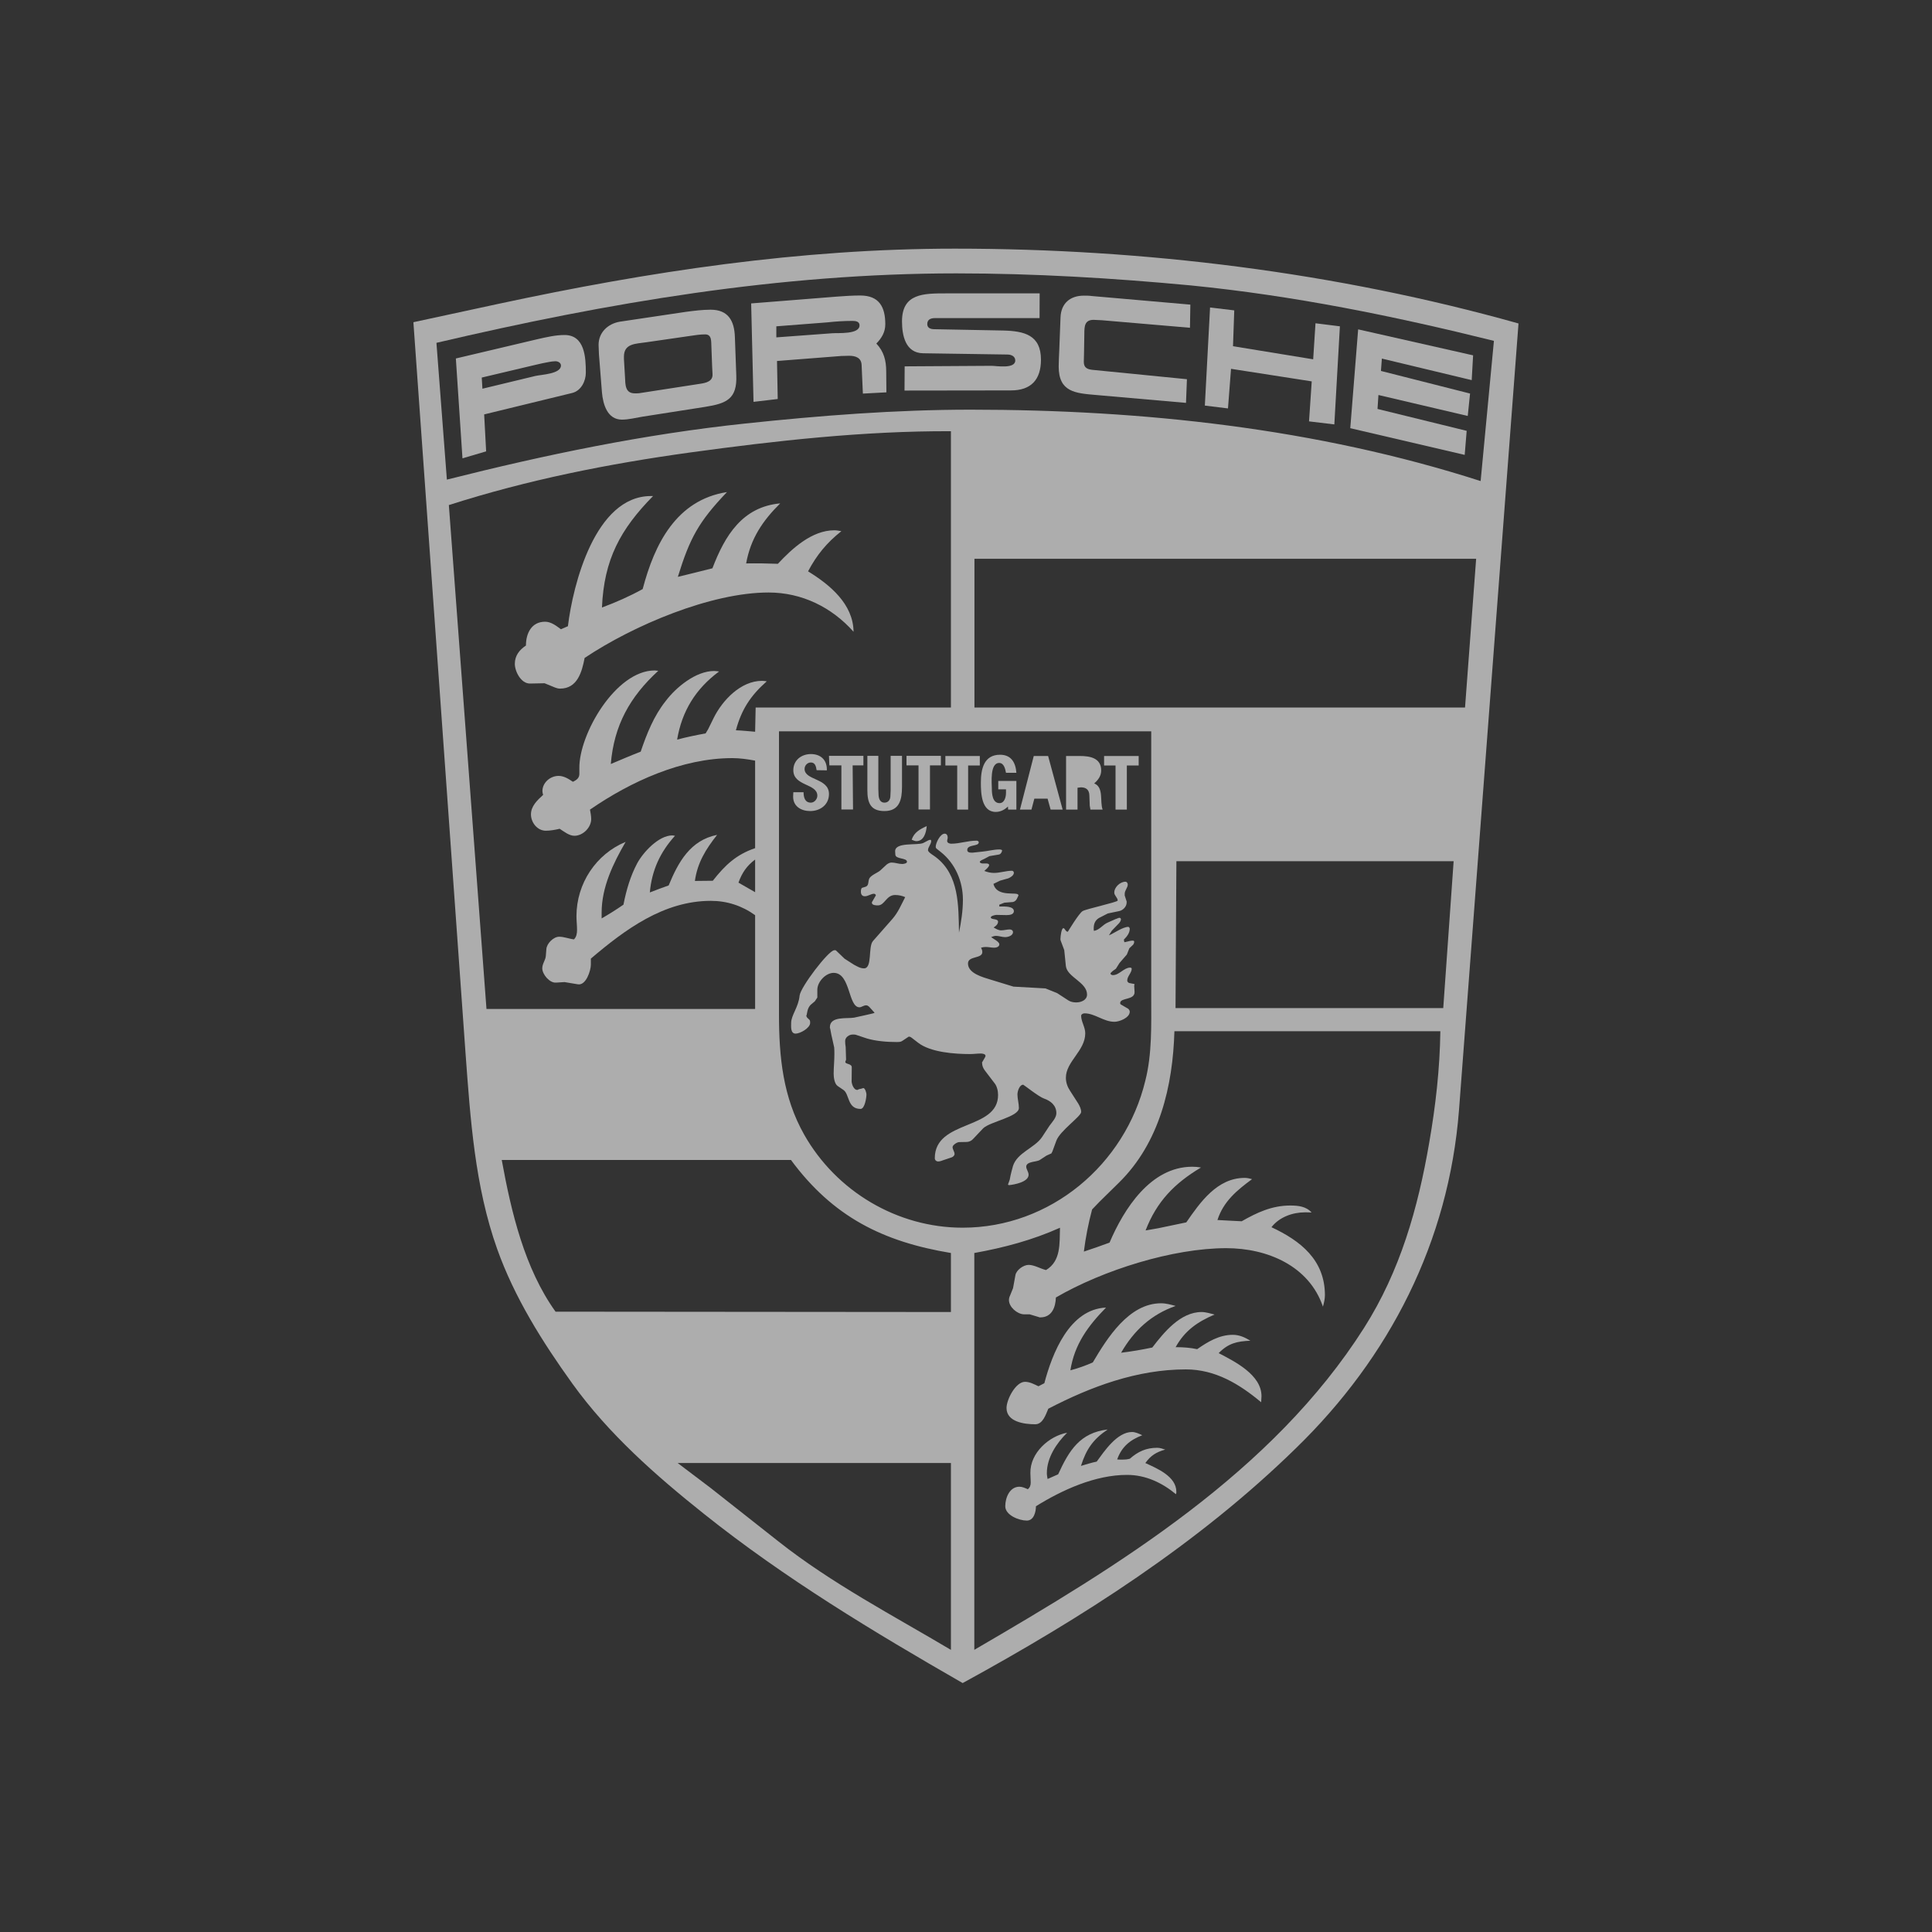
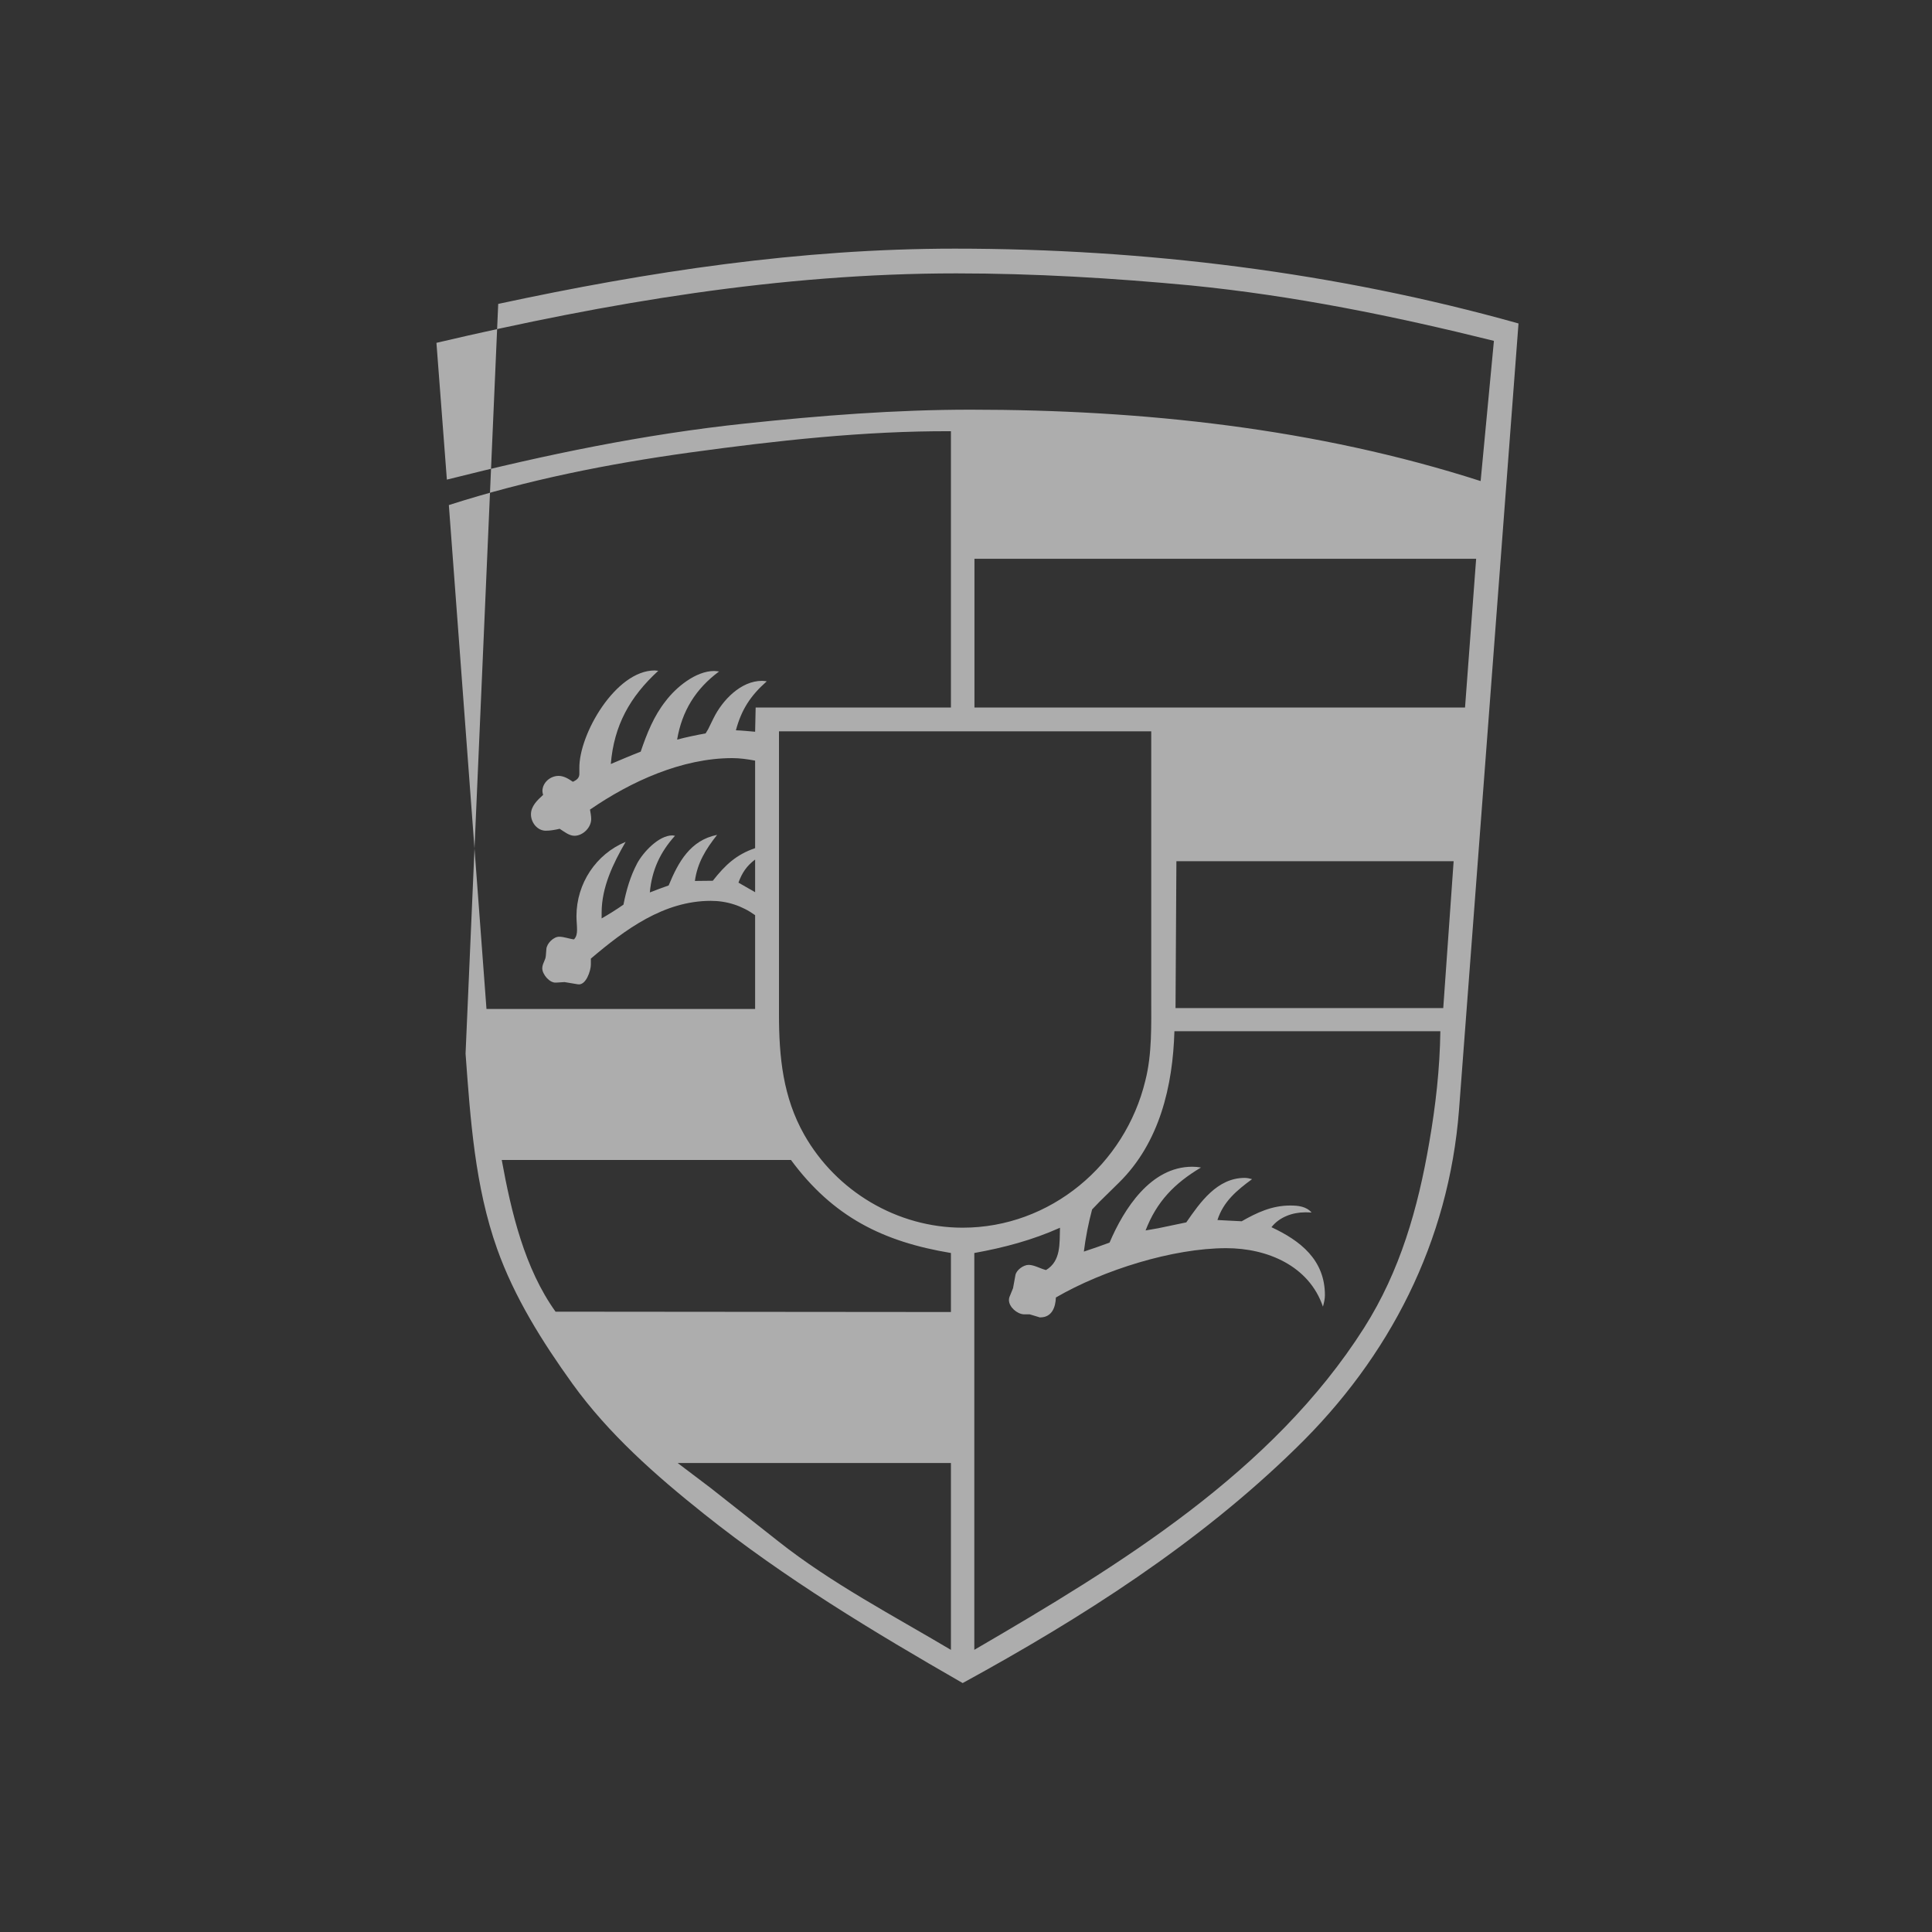
<svg xmlns="http://www.w3.org/2000/svg" width="40" height="40" viewBox="0 0 40 40" fill="none">
  <rect x="0" y="0" width="40" height="40" fill="#333333" stroke="none" />
-   <path d="M19.768 5.148C23.688 5.148 27.664 5.636 31.439 6.697L30.207 22.984C29.995 25.706 28.774 28.097 26.828 29.986C24.809 31.961 22.396 33.498 19.931 34.846C18.082 33.784 16.248 32.678 14.577 31.345C13.575 30.547 12.598 29.686 11.848 28.643C11.228 27.781 10.648 26.857 10.292 25.855C9.832 24.562 9.739 23.173 9.639 21.814L8.559 6.671L10.315 6.292C13.441 5.62 16.567 5.148 19.768 5.148ZM14.713 30.807L16.116 31.913C17.215 32.782 18.488 33.446 19.688 34.159V30.29H14.03L14.713 30.807ZM24.315 21.35C24.282 22.486 24.008 23.659 23.165 24.487L22.768 24.877L22.611 25.04C22.534 25.326 22.477 25.619 22.44 25.913C22.622 25.854 22.797 25.791 22.972 25.727C23.269 25.03 23.822 24.157 24.683 24.156C24.742 24.156 24.806 24.161 24.865 24.172C24.316 24.499 23.948 24.877 23.718 25.475L23.977 25.43L24.561 25.308C24.846 24.896 25.199 24.387 25.77 24.387C25.819 24.387 25.871 24.398 25.923 24.413C25.608 24.643 25.328 24.877 25.206 25.259L25.485 25.274L25.708 25.285C26.027 25.103 26.335 24.959 26.714 24.959C26.877 24.959 27.044 24.977 27.155 25.104C27.114 25.1 27.07 25.1 27.021 25.1C26.762 25.1 26.488 25.197 26.324 25.408C26.929 25.69 27.43 26.087 27.431 26.814C27.431 26.896 27.412 26.971 27.39 27.053C27.104 26.21 26.242 25.842 25.389 25.842C24.282 25.842 22.838 26.295 21.861 26.863C21.854 27.064 21.779 27.275 21.538 27.275C21.527 27.275 21.516 27.275 21.505 27.268L21.319 27.212H21.197C21.056 27.204 20.889 27.06 20.889 26.915C20.889 26.896 20.892 26.874 20.899 26.855L20.974 26.67L21.023 26.402C21.041 26.295 21.189 26.188 21.297 26.188C21.412 26.188 21.546 26.269 21.657 26.295C21.969 26.106 21.935 25.749 21.946 25.419C21.375 25.675 20.788 25.831 20.172 25.942V34.158C23.168 32.413 26.342 30.483 28.243 27.49C28.989 26.313 29.357 25.018 29.591 23.655C29.724 22.89 29.81 22.129 29.821 21.35H24.315ZM10.388 24.016C10.584 25.092 10.86 26.262 11.502 27.157L19.688 27.164V25.942C18.284 25.709 17.248 25.196 16.376 24.016H10.388ZM16.128 21.003C16.128 21.883 16.21 22.715 16.651 23.494C17.316 24.667 18.578 25.418 19.93 25.418C21.745 25.418 23.293 24.114 23.713 22.373C23.854 21.82 23.835 21.219 23.835 20.654V15.141H16.128V21.003ZM19.688 8.928C17.891 8.92 16.064 9.124 14.282 9.369C12.593 9.603 10.923 9.934 9.293 10.457L10.072 20.89H15.634V18.948C15.363 18.752 15.051 18.651 14.717 18.651C13.741 18.651 12.942 19.245 12.233 19.847V19.973C12.233 20.091 12.133 20.415 11.958 20.378L11.688 20.333L11.513 20.344C11.379 20.355 11.227 20.173 11.227 20.047C11.227 19.951 11.297 19.876 11.301 19.787L11.312 19.65C11.32 19.532 11.461 19.394 11.576 19.394C11.68 19.394 11.784 19.438 11.884 19.449C11.936 19.394 11.947 19.327 11.947 19.253C11.947 19.16 11.935 19.06 11.935 18.967C11.936 18.287 12.344 17.682 12.953 17.43C12.693 17.879 12.456 18.369 12.456 18.896V19.015C12.611 18.926 12.762 18.831 12.908 18.73C12.968 18.425 13.05 18.142 13.194 17.871C13.317 17.645 13.636 17.296 13.922 17.296C13.937 17.296 13.956 17.304 13.975 17.304C13.666 17.645 13.495 18.02 13.454 18.477C13.584 18.425 13.71 18.38 13.844 18.332C14.044 17.846 14.293 17.396 14.847 17.285C14.613 17.582 14.439 17.861 14.387 18.239C14.509 18.239 14.632 18.235 14.758 18.235C15.014 17.909 15.244 17.693 15.634 17.56V15.748C15.474 15.718 15.318 15.696 15.162 15.696C14.119 15.696 13.061 16.179 12.215 16.762C12.226 16.825 12.24 16.895 12.24 16.958C12.24 17.132 12.07 17.304 11.892 17.304C11.784 17.304 11.676 17.215 11.587 17.159C11.494 17.181 11.394 17.199 11.301 17.199C11.123 17.199 10.993 17.028 10.993 16.861C10.993 16.691 11.123 16.568 11.245 16.457C11.238 16.435 11.23 16.405 11.23 16.379C11.231 16.201 11.394 16.064 11.565 16.064C11.676 16.064 11.772 16.126 11.861 16.186C11.943 16.148 11.999 16.104 11.995 16.012V15.907C11.984 15.206 12.745 13.881 13.555 13.881C13.577 13.881 13.599 13.888 13.629 13.888C13.042 14.426 12.712 15.017 12.646 15.818C12.849 15.733 13.053 15.644 13.265 15.562C13.391 15.191 13.536 14.824 13.781 14.516C13.996 14.23 14.405 13.892 14.787 13.892C14.817 13.892 14.854 13.899 14.888 13.902C14.405 14.259 14.119 14.72 14.019 15.313C14.212 15.261 14.409 15.221 14.609 15.184L14.661 15.098L14.776 14.864C14.958 14.497 15.337 14.096 15.778 14.096C15.812 14.096 15.849 14.103 15.875 14.106C15.541 14.4 15.351 14.69 15.236 15.12C15.363 15.124 15.5 15.139 15.634 15.15L15.645 14.648H19.688V8.928ZM24.338 20.871H29.881L30.096 17.83H24.356L24.338 20.871ZM15.634 17.796C15.46 17.926 15.363 18.07 15.289 18.274L15.634 18.472V17.796ZM20.175 14.648H30.332L30.562 11.569H20.175V14.648ZM19.8 5.66C16.15 5.66 12.582 6.266 9.036 7.098L9.252 9.93C11.298 9.414 13.332 8.99 15.434 8.768C16.982 8.604 18.537 8.482 20.093 8.482C23.66 8.482 27.258 8.868 30.655 9.96L30.93 7.057C28.851 6.541 26.787 6.121 24.652 5.909C23.037 5.757 21.415 5.66 19.8 5.66Z" fill="white" fill-opacity="0.6" />
-   <path d="M18.875 17.385C18.927 17.233 19.042 17.17 19.187 17.103C19.176 17.233 19.131 17.415 18.971 17.415C18.938 17.415 18.905 17.396 18.875 17.385ZM19.573 15.652H20.286V15.848H20.044V16.762H19.818V15.848H19.573V15.652ZM21.043 16H20.828C20.813 15.922 20.787 15.796 20.687 15.796C20.49 15.796 20.535 16.22 20.535 16.323C20.535 16.431 20.546 16.628 20.694 16.628C20.798 16.628 20.828 16.498 20.828 16.416V16.342H20.668V16.168H21.043V16.762H20.872L20.869 16.698C20.802 16.762 20.717 16.81 20.616 16.81C20.316 16.81 20.308 16.413 20.308 16.201C20.308 15.922 20.371 15.626 20.705 15.626C20.936 15.626 21.028 15.789 21.043 16ZM21.281 30.833C21.325 30.795 21.34 30.751 21.34 30.692L21.333 30.498C21.325 30.079 21.723 29.73 22.094 29.663C21.875 29.878 21.674 30.179 21.674 30.498C21.674 30.539 21.682 30.58 21.689 30.621L21.908 30.524C22.135 30.027 22.361 29.663 22.933 29.596C22.632 29.8 22.491 30.001 22.38 30.35C22.484 30.32 22.595 30.283 22.706 30.261C22.859 30.053 23.126 29.648 23.438 29.648C23.508 29.648 23.586 29.685 23.649 29.715C23.397 29.812 23.223 29.953 23.13 30.216C23.167 30.22 23.2 30.22 23.237 30.22C23.289 30.22 23.341 30.216 23.393 30.201C23.56 30.053 23.731 29.975 23.958 29.975C24.017 29.975 24.069 29.994 24.125 30.012C23.939 30.064 23.824 30.135 23.713 30.291C23.958 30.402 24.355 30.569 24.355 30.885C24.355 30.903 24.355 30.918 24.347 30.936C24.061 30.699 23.72 30.536 23.334 30.536C22.677 30.536 21.997 30.844 21.448 31.185C21.448 31.297 21.407 31.482 21.259 31.482C21.099 31.482 20.813 31.371 20.813 31.185C20.813 31.011 20.902 30.781 21.106 30.781C21.162 30.78 21.221 30.807 21.281 30.833ZM21.622 28.638C21.786 28.018 22.142 27.105 22.899 27.072C22.525 27.454 22.246 27.833 22.161 28.371C22.32 28.33 22.473 28.274 22.625 28.208C22.922 27.706 23.371 26.983 24.039 26.983C24.14 26.983 24.244 27.012 24.34 27.038C23.835 27.216 23.479 27.543 23.211 28.007C23.427 27.981 23.642 27.944 23.857 27.899C24.099 27.584 24.44 27.164 24.878 27.164C24.964 27.164 25.057 27.194 25.146 27.216C24.789 27.369 24.529 27.55 24.34 27.892H24.359C24.503 27.892 24.645 27.903 24.786 27.933C25.005 27.781 25.242 27.636 25.524 27.636C25.658 27.636 25.773 27.688 25.888 27.758C25.61 27.77 25.432 27.81 25.231 28.015C25.565 28.189 26.118 28.464 26.118 28.906C26.118 28.946 26.111 28.991 26.111 29.032C25.658 28.653 25.16 28.352 24.552 28.352C23.546 28.352 22.591 28.705 21.704 29.166C21.652 29.284 21.593 29.488 21.433 29.488C21.21 29.488 20.839 29.44 20.839 29.151C20.839 28.976 21.028 28.609 21.221 28.609C21.322 28.609 21.414 28.661 21.5 28.701L21.622 28.638ZM21.117 16.762L21.403 15.652H21.7L22.001 16.762H21.752L21.689 16.535H21.415L21.355 16.762H21.117H21.117ZM24.645 6.307L24.637 6.786L22.811 6.63C22.751 6.63 22.699 6.622 22.643 6.622C22.458 6.622 22.45 6.752 22.45 6.908L22.443 7.343L22.439 7.491C22.439 7.617 22.514 7.647 22.625 7.658L24.574 7.851L24.555 8.341L22.695 8.178C22.265 8.141 21.919 8.119 21.919 7.588C21.919 7.476 21.927 7.361 21.931 7.25L21.957 6.57C21.968 6.284 22.153 6.121 22.439 6.121C22.495 6.121 22.551 6.121 22.606 6.129L24.645 6.307ZM22.072 15.652H22.358C22.565 15.652 22.799 15.692 22.799 15.952C22.799 16.064 22.736 16.149 22.654 16.22C22.859 16.301 22.766 16.595 22.829 16.762H22.576L22.562 16.68L22.554 16.465C22.55 16.349 22.484 16.301 22.38 16.301C22.357 16.301 22.335 16.309 22.309 16.309V16.762H22.072V15.652H22.072ZM22.859 15.848V15.652H23.575V15.848H23.33V16.762H23.096V15.848H22.859ZM24.945 8.397L25.053 6.366L25.554 6.426L25.528 7.168L27.188 7.439L27.236 6.693L27.741 6.756L27.626 8.787L27.102 8.724L27.158 7.896L25.487 7.636L25.424 8.456L24.945 8.397ZM27.956 8.865L28.119 6.819L30.499 7.357L30.47 7.87L28.61 7.424L28.591 7.68L30.436 8.148L30.388 8.612L28.539 8.178L28.52 8.467L30.366 8.92L30.325 9.418L27.956 8.865Z" fill="white" fill-opacity="0.6" />
-   <path d="M19.559 17.26C19.603 17.26 19.621 17.301 19.621 17.342C19.621 17.364 19.61 17.386 19.61 17.412C19.61 17.453 19.662 17.468 19.695 17.468C19.87 17.468 20.037 17.405 20.219 17.405C20.234 17.405 20.264 17.413 20.264 17.439C20.264 17.531 20.027 17.476 20.026 17.598C20.026 17.642 20.067 17.653 20.107 17.653H20.141L20.338 17.632C20.457 17.621 20.572 17.587 20.69 17.587C20.705 17.587 20.757 17.591 20.746 17.613L20.742 17.632C20.727 17.669 20.705 17.691 20.672 17.694L20.486 17.725L20.375 17.784C20.356 17.795 20.286 17.817 20.286 17.847C20.286 17.865 20.323 17.877 20.338 17.877H20.42C20.446 17.877 20.479 17.884 20.479 17.91C20.478 17.951 20.409 18.003 20.379 18.032C20.446 18.058 20.512 18.073 20.579 18.073C20.705 18.073 20.828 18.028 20.95 18.028C20.969 18.028 20.991 18.044 20.991 18.069C20.991 18.125 20.921 18.166 20.876 18.185L20.705 18.233L20.568 18.3C20.642 18.593 21.079 18.449 21.084 18.533C21.091 18.541 21.08 18.553 21.08 18.553L21.055 18.605C21.044 18.634 21.01 18.667 20.973 18.675L20.795 18.689L20.69 18.73V18.768H20.727C20.798 18.768 20.991 18.76 20.991 18.864C20.991 18.942 20.887 18.946 20.835 18.946C20.765 18.946 20.694 18.942 20.631 18.942C20.608 18.942 20.513 18.961 20.513 18.994C20.513 19.046 20.664 19.013 20.664 19.083C20.664 19.135 20.612 19.18 20.571 19.202C20.623 19.232 20.672 19.262 20.727 19.262C20.787 19.262 20.847 19.243 20.906 19.243C20.939 19.243 20.973 19.262 20.973 19.299C20.972 19.373 20.869 19.402 20.81 19.402C20.747 19.402 20.683 19.376 20.62 19.376C20.583 19.376 20.549 19.391 20.52 19.402C20.56 19.436 20.69 19.495 20.69 19.551C20.69 19.606 20.624 19.621 20.583 19.621C20.527 19.621 20.468 19.606 20.408 19.606C20.375 19.606 20.343 19.611 20.311 19.621C20.326 19.647 20.338 19.681 20.338 19.711C20.337 19.855 20.041 19.785 20.041 19.948C20.041 20.156 20.357 20.234 20.509 20.282L20.983 20.427L21.645 20.464L21.886 20.561L22.12 20.713C22.168 20.743 22.224 20.754 22.283 20.754C22.383 20.754 22.506 20.706 22.506 20.591C22.506 20.335 22.098 20.234 22.068 20.004L22.034 19.67L21.964 19.484C21.956 19.466 21.953 19.443 21.957 19.417C21.957 19.39 21.975 19.218 22.016 19.217C22.049 19.217 22.06 19.291 22.108 19.291C22.108 19.291 22.335 18.913 22.413 18.864C22.48 18.82 23.134 18.68 23.141 18.645C23.141 18.586 23.07 18.541 23.07 18.481C23.07 18.366 23.193 18.255 23.301 18.255C23.33 18.255 23.349 18.285 23.349 18.314C23.349 18.378 23.286 18.433 23.286 18.504V18.541L23.326 18.664V18.686C23.326 18.771 23.249 18.849 23.167 18.864L22.936 18.912L22.755 19.005C22.673 19.053 22.644 19.128 22.644 19.221C22.644 19.239 22.643 19.258 22.65 19.273C22.773 19.25 22.825 19.146 22.94 19.098L23.101 19.027C23.123 19.023 23.152 19.002 23.178 19.002C23.196 19.002 23.208 19.017 23.208 19.035C23.208 19.065 23.178 19.105 23.163 19.12L23.019 19.269L22.959 19.365C23.063 19.324 23.245 19.19 23.36 19.19C23.379 19.191 23.39 19.217 23.39 19.231C23.39 19.32 23.327 19.395 23.268 19.454L23.278 19.507C23.315 19.507 23.482 19.443 23.482 19.495C23.482 19.517 23.475 19.54 23.46 19.559L23.382 19.633L23.33 19.763L23.178 19.938L23.104 20.056L23.041 20.101C23.03 20.115 22.992 20.138 22.992 20.156C22.992 20.178 23.023 20.189 23.041 20.189C23.174 20.189 23.267 20.034 23.4 20.033C23.419 20.033 23.43 20.045 23.431 20.056C23.431 20.141 23.338 20.212 23.338 20.301C23.338 20.323 23.357 20.345 23.379 20.352L23.475 20.371C23.482 20.371 23.49 20.375 23.49 20.383L23.482 20.405L23.49 20.538C23.494 20.712 23.197 20.65 23.192 20.765C23.192 20.776 23.193 20.788 23.204 20.795L23.33 20.869C23.36 20.88 23.39 20.91 23.39 20.947C23.389 21.073 23.174 21.155 23.074 21.155C22.848 21.155 22.669 20.98 22.454 20.98C22.424 20.98 22.384 20.999 22.384 21.032C22.384 21.151 22.469 21.266 22.469 21.393C22.469 21.756 22.068 21.976 22.068 22.314C22.068 22.414 22.102 22.506 22.157 22.588L22.324 22.848C22.354 22.9 22.384 22.959 22.384 23.023C22.384 23.112 21.945 23.412 21.871 23.616L21.789 23.839L21.768 23.88L21.667 23.925L21.525 24.018C21.462 24.058 21.248 24.044 21.247 24.154C21.247 24.21 21.296 24.263 21.296 24.322C21.295 24.474 20.998 24.526 20.891 24.537C20.886 24.537 20.871 24.53 20.869 24.526L20.906 24.422C20.917 24.363 20.928 24.303 20.943 24.251L20.973 24.14C21.062 23.861 21.422 23.768 21.574 23.542L21.73 23.305C21.782 23.234 21.871 23.141 21.871 23.048C21.871 22.885 21.752 22.792 21.615 22.744C21.512 22.711 21.2 22.462 21.185 22.458C21.107 22.458 21.066 22.591 21.065 22.658C21.065 22.751 21.095 22.844 21.095 22.94C21.095 23.122 20.497 23.223 20.356 23.36L20.141 23.587C20.107 23.624 20.055 23.643 20.011 23.643L19.858 23.646C19.814 23.647 19.722 23.706 19.722 23.75C19.722 23.798 19.762 23.843 19.763 23.891C19.763 23.924 19.733 23.951 19.703 23.962L19.536 24.018C19.499 24.032 19.458 24.047 19.425 24.047C19.384 24.047 19.354 24.017 19.354 23.98C19.354 23.175 20.664 23.408 20.664 22.67C20.664 22.588 20.642 22.488 20.59 22.425L20.394 22.168C20.357 22.12 20.334 22.068 20.334 22.013C20.334 22.005 20.327 21.998 20.334 21.994L20.398 21.883C20.398 21.879 20.404 21.871 20.404 21.86C20.404 21.82 20.338 21.812 20.305 21.812C20.234 21.812 20.16 21.823 20.082 21.823C19.774 21.823 19.265 21.79 19.005 21.586L18.894 21.5C18.871 21.482 18.849 21.463 18.823 21.463C18.812 21.463 18.808 21.463 18.801 21.471L18.679 21.552C18.649 21.574 18.604 21.574 18.564 21.574C18.363 21.574 18.137 21.556 17.947 21.5L17.713 21.422C17.695 21.418 17.672 21.419 17.65 21.419C17.584 21.419 17.498 21.474 17.498 21.552C17.498 21.593 17.501 21.638 17.509 21.679L17.517 21.935C17.517 21.953 17.501 21.971 17.501 21.986C17.501 22.038 17.642 22.016 17.635 22.105L17.632 22.392L17.635 22.417C17.642 22.465 17.684 22.565 17.743 22.565H17.754L17.783 22.551L17.847 22.536L17.869 22.528C17.91 22.518 17.939 22.628 17.939 22.658C17.939 22.721 17.906 22.958 17.817 22.959C17.539 22.959 17.591 22.651 17.461 22.565L17.342 22.484C17.275 22.436 17.26 22.302 17.26 22.231C17.26 22.098 17.275 21.965 17.275 21.831C17.275 21.779 17.275 21.73 17.271 21.686L17.212 21.422L17.189 21.3C17.182 21.289 17.182 21.278 17.182 21.267C17.182 21.033 17.539 21.095 17.684 21.069C17.709 21.061 18.099 20.982 18.106 20.97C18.106 20.959 18.066 20.928 18.062 20.917L18.025 20.877C17.999 20.847 17.973 20.814 17.932 20.814C17.88 20.814 17.839 20.854 17.795 20.855C17.557 20.855 17.613 20.142 17.26 20.142C17.097 20.142 16.926 20.323 16.922 20.486V20.653L16.87 20.731L16.781 20.806C16.748 20.843 16.729 20.881 16.718 20.929L16.699 21.021L16.692 21.032L16.711 21.069L16.759 21.114C16.774 21.133 16.773 21.155 16.773 21.178C16.773 21.285 16.565 21.4 16.473 21.4C16.362 21.4 16.38 21.248 16.38 21.178C16.38 21.018 16.532 20.854 16.555 20.613C16.573 20.439 17.149 19.681 17.271 19.674C17.283 19.67 17.301 19.671 17.312 19.682L17.486 19.849L17.676 19.971C17.746 20.008 17.81 20.049 17.888 20.049C18.066 20.049 17.969 19.607 18.073 19.484L18.475 19.027C18.593 18.893 18.66 18.73 18.741 18.574C18.676 18.545 18.605 18.53 18.533 18.53C18.348 18.53 18.318 18.745 18.177 18.745C18.143 18.745 18.051 18.745 18.051 18.689C18.051 18.679 18.055 18.668 18.061 18.664L18.125 18.553C18.132 18.545 18.133 18.541 18.133 18.533C18.132 18.522 18.114 18.504 18.096 18.504C18.033 18.504 17.973 18.556 17.906 18.556C17.847 18.556 17.824 18.515 17.824 18.463C17.824 18.441 17.825 18.397 17.847 18.382L17.921 18.359C17.988 18.337 17.973 18.259 17.991 18.207C18.01 18.125 18.174 18.07 18.226 18.021L18.359 17.898C18.389 17.876 18.422 17.858 18.459 17.858C18.533 17.858 18.604 17.888 18.679 17.888C18.709 17.888 18.778 17.876 18.778 17.843C18.778 17.754 18.538 17.795 18.537 17.691L18.533 17.628C18.526 17.427 18.994 17.509 19.116 17.453L19.221 17.398C19.232 17.394 19.25 17.387 19.261 17.387C19.272 17.387 19.279 17.398 19.279 17.412C19.279 17.479 19.213 17.538 19.213 17.602C19.213 17.65 19.354 17.725 19.376 17.747C19.859 18.115 19.844 18.749 19.855 19.31C19.9 19.083 19.936 18.861 19.936 18.627C19.936 18.248 19.777 17.876 19.477 17.639L19.388 17.568C19.377 17.557 19.373 17.55 19.373 17.531C19.373 17.453 19.466 17.26 19.559 17.26ZM16.788 15.612C16.988 15.612 17.119 15.73 17.119 15.931V15.949L16.907 15.946C16.896 15.876 16.881 15.786 16.788 15.786C16.718 15.786 16.658 15.846 16.658 15.92C16.658 16.161 17.163 16.106 17.163 16.439C17.163 16.659 16.985 16.792 16.773 16.792C16.588 16.792 16.421 16.695 16.421 16.495C16.421 16.462 16.425 16.432 16.425 16.402H16.637C16.637 16.51 16.666 16.618 16.788 16.618C16.862 16.618 16.922 16.544 16.922 16.474C16.922 16.218 16.425 16.28 16.425 15.946C16.425 15.742 16.588 15.613 16.788 15.612ZM18.185 16.34L18.189 16.439C18.189 16.521 18.214 16.618 18.311 16.618C18.388 16.618 18.43 16.562 18.434 16.492L18.44 16.361V15.649H18.675V16.287C18.675 16.551 18.626 16.792 18.311 16.792C18.021 16.792 17.958 16.617 17.958 16.361V15.649H18.185V16.34ZM17.876 15.846H17.653L17.661 16.759H17.42V15.846H17.171L17.163 15.649H17.876V15.846ZM19.48 15.846H19.254V16.759H19.017V15.846H18.768V15.649H19.48V15.846ZM15.051 10.188C14.464 10.804 14.283 11.138 14.034 11.943L14.35 11.866L14.75 11.766C15.01 11.083 15.374 10.493 16.153 10.422C15.79 10.782 15.541 11.149 15.448 11.665C15.671 11.661 15.89 11.665 16.105 11.673C16.402 11.354 16.811 10.979 17.274 10.979C17.323 10.979 17.375 10.99 17.42 10.997C17.119 11.235 16.908 11.491 16.73 11.829C17.182 12.107 17.665 12.505 17.672 13.08C17.223 12.575 16.606 12.267 15.912 12.267C14.72 12.267 13.113 12.947 12.104 13.622C12.048 13.912 11.955 14.257 11.595 14.257C11.554 14.257 11.52 14.245 11.49 14.234L11.275 14.146L10.971 14.152C10.785 14.152 10.659 13.9 10.659 13.744C10.659 13.573 10.755 13.454 10.889 13.365C10.889 13.117 11.001 12.872 11.286 12.872C11.409 12.872 11.52 12.958 11.613 13.028L11.758 12.965C11.862 12.107 12.322 10.27 13.477 10.27H13.521C12.846 10.956 12.504 11.583 12.463 12.578C12.752 12.47 13.031 12.348 13.306 12.196C13.551 11.261 14.004 10.351 15.051 10.188ZM11.688 6.936C12.107 6.936 12.129 7.399 12.129 7.715C12.129 7.889 12.033 8.087 11.851 8.135L10.024 8.58L10.065 9.345L9.575 9.489L9.438 7.422L11.134 7.021C11.316 6.98 11.502 6.936 11.688 6.936ZM14.713 6.412C15.077 6.412 15.204 6.642 15.215 6.977L15.244 7.771C15.263 8.257 15.047 8.353 14.598 8.424L13.295 8.628C13.161 8.65 13.016 8.688 12.875 8.688C12.575 8.687 12.485 8.372 12.463 8.127L12.4 7.329C12.4 7.266 12.393 7.203 12.393 7.14C12.393 6.883 12.586 6.701 12.835 6.66L14.204 6.456C14.371 6.434 14.546 6.412 14.713 6.412ZM17.81 6.118C18.203 6.118 18.329 6.356 18.329 6.713C18.329 6.876 18.255 6.998 18.144 7.113C18.299 7.277 18.348 7.462 18.348 7.692L18.352 8.123L17.865 8.149L17.839 7.562C17.835 7.407 17.716 7.366 17.579 7.366L17.42 7.37L16.087 7.474L16.102 8.261L15.601 8.32L15.552 6.282L17.327 6.141C17.487 6.129 17.65 6.118 17.81 6.118ZM14.6 6.923C14.488 6.923 14.384 6.941 14.28 6.956L13.382 7.086C13.163 7.119 12.918 7.108 12.918 7.383V7.435L12.94 7.806C12.948 7.965 12.94 8.144 13.145 8.144C13.174 8.144 13.204 8.144 13.233 8.141L14.488 7.947C14.611 7.929 14.763 7.899 14.752 7.743L14.744 7.587L14.729 7.187C14.722 7.079 14.744 6.923 14.6 6.923ZM21.523 6.586H19.357C19.279 6.586 19.198 6.609 19.198 6.709C19.198 6.794 19.272 6.816 19.347 6.816L20.769 6.843C21.206 6.854 21.552 6.935 21.552 7.447C21.552 7.859 21.348 8.083 20.932 8.083L18.727 8.086L18.73 7.585L20.531 7.574C20.625 7.574 21.02 7.644 21.02 7.463C21.02 7.378 20.939 7.34 20.857 7.34L19.109 7.314C18.749 7.307 18.675 6.95 18.675 6.653C18.675 6.074 19.12 6.074 19.592 6.074H21.525L21.523 6.586ZM11.499 7.479C11.41 7.48 11.318 7.506 11.229 7.521L11.068 7.558L9.974 7.817L9.988 8.048L11.084 7.784C11.207 7.755 11.614 7.743 11.614 7.568C11.614 7.509 11.551 7.479 11.499 7.479ZM17.651 6.644C17.477 6.644 17.302 6.655 17.132 6.674L16.073 6.756V6.985L17.225 6.9C17.344 6.889 17.796 6.929 17.796 6.736C17.796 6.655 17.714 6.644 17.651 6.644Z" fill="white" fill-opacity="0.6" />
+   <path d="M19.768 5.148C23.688 5.148 27.664 5.636 31.439 6.697L30.207 22.984C29.995 25.706 28.774 28.097 26.828 29.986C24.809 31.961 22.396 33.498 19.931 34.846C18.082 33.784 16.248 32.678 14.577 31.345C13.575 30.547 12.598 29.686 11.848 28.643C11.228 27.781 10.648 26.857 10.292 25.855C9.832 24.562 9.739 23.173 9.639 21.814L10.315 6.292C13.441 5.62 16.567 5.148 19.768 5.148ZM14.713 30.807L16.116 31.913C17.215 32.782 18.488 33.446 19.688 34.159V30.29H14.03L14.713 30.807ZM24.315 21.35C24.282 22.486 24.008 23.659 23.165 24.487L22.768 24.877L22.611 25.04C22.534 25.326 22.477 25.619 22.44 25.913C22.622 25.854 22.797 25.791 22.972 25.727C23.269 25.03 23.822 24.157 24.683 24.156C24.742 24.156 24.806 24.161 24.865 24.172C24.316 24.499 23.948 24.877 23.718 25.475L23.977 25.43L24.561 25.308C24.846 24.896 25.199 24.387 25.77 24.387C25.819 24.387 25.871 24.398 25.923 24.413C25.608 24.643 25.328 24.877 25.206 25.259L25.485 25.274L25.708 25.285C26.027 25.103 26.335 24.959 26.714 24.959C26.877 24.959 27.044 24.977 27.155 25.104C27.114 25.1 27.07 25.1 27.021 25.1C26.762 25.1 26.488 25.197 26.324 25.408C26.929 25.69 27.43 26.087 27.431 26.814C27.431 26.896 27.412 26.971 27.39 27.053C27.104 26.21 26.242 25.842 25.389 25.842C24.282 25.842 22.838 26.295 21.861 26.863C21.854 27.064 21.779 27.275 21.538 27.275C21.527 27.275 21.516 27.275 21.505 27.268L21.319 27.212H21.197C21.056 27.204 20.889 27.06 20.889 26.915C20.889 26.896 20.892 26.874 20.899 26.855L20.974 26.67L21.023 26.402C21.041 26.295 21.189 26.188 21.297 26.188C21.412 26.188 21.546 26.269 21.657 26.295C21.969 26.106 21.935 25.749 21.946 25.419C21.375 25.675 20.788 25.831 20.172 25.942V34.158C23.168 32.413 26.342 30.483 28.243 27.49C28.989 26.313 29.357 25.018 29.591 23.655C29.724 22.89 29.81 22.129 29.821 21.35H24.315ZM10.388 24.016C10.584 25.092 10.86 26.262 11.502 27.157L19.688 27.164V25.942C18.284 25.709 17.248 25.196 16.376 24.016H10.388ZM16.128 21.003C16.128 21.883 16.21 22.715 16.651 23.494C17.316 24.667 18.578 25.418 19.93 25.418C21.745 25.418 23.293 24.114 23.713 22.373C23.854 21.82 23.835 21.219 23.835 20.654V15.141H16.128V21.003ZM19.688 8.928C17.891 8.92 16.064 9.124 14.282 9.369C12.593 9.603 10.923 9.934 9.293 10.457L10.072 20.89H15.634V18.948C15.363 18.752 15.051 18.651 14.717 18.651C13.741 18.651 12.942 19.245 12.233 19.847V19.973C12.233 20.091 12.133 20.415 11.958 20.378L11.688 20.333L11.513 20.344C11.379 20.355 11.227 20.173 11.227 20.047C11.227 19.951 11.297 19.876 11.301 19.787L11.312 19.65C11.32 19.532 11.461 19.394 11.576 19.394C11.68 19.394 11.784 19.438 11.884 19.449C11.936 19.394 11.947 19.327 11.947 19.253C11.947 19.16 11.935 19.06 11.935 18.967C11.936 18.287 12.344 17.682 12.953 17.43C12.693 17.879 12.456 18.369 12.456 18.896V19.015C12.611 18.926 12.762 18.831 12.908 18.73C12.968 18.425 13.05 18.142 13.194 17.871C13.317 17.645 13.636 17.296 13.922 17.296C13.937 17.296 13.956 17.304 13.975 17.304C13.666 17.645 13.495 18.02 13.454 18.477C13.584 18.425 13.71 18.38 13.844 18.332C14.044 17.846 14.293 17.396 14.847 17.285C14.613 17.582 14.439 17.861 14.387 18.239C14.509 18.239 14.632 18.235 14.758 18.235C15.014 17.909 15.244 17.693 15.634 17.56V15.748C15.474 15.718 15.318 15.696 15.162 15.696C14.119 15.696 13.061 16.179 12.215 16.762C12.226 16.825 12.24 16.895 12.24 16.958C12.24 17.132 12.07 17.304 11.892 17.304C11.784 17.304 11.676 17.215 11.587 17.159C11.494 17.181 11.394 17.199 11.301 17.199C11.123 17.199 10.993 17.028 10.993 16.861C10.993 16.691 11.123 16.568 11.245 16.457C11.238 16.435 11.23 16.405 11.23 16.379C11.231 16.201 11.394 16.064 11.565 16.064C11.676 16.064 11.772 16.126 11.861 16.186C11.943 16.148 11.999 16.104 11.995 16.012V15.907C11.984 15.206 12.745 13.881 13.555 13.881C13.577 13.881 13.599 13.888 13.629 13.888C13.042 14.426 12.712 15.017 12.646 15.818C12.849 15.733 13.053 15.644 13.265 15.562C13.391 15.191 13.536 14.824 13.781 14.516C13.996 14.23 14.405 13.892 14.787 13.892C14.817 13.892 14.854 13.899 14.888 13.902C14.405 14.259 14.119 14.72 14.019 15.313C14.212 15.261 14.409 15.221 14.609 15.184L14.661 15.098L14.776 14.864C14.958 14.497 15.337 14.096 15.778 14.096C15.812 14.096 15.849 14.103 15.875 14.106C15.541 14.4 15.351 14.69 15.236 15.12C15.363 15.124 15.5 15.139 15.634 15.15L15.645 14.648H19.688V8.928ZM24.338 20.871H29.881L30.096 17.83H24.356L24.338 20.871ZM15.634 17.796C15.46 17.926 15.363 18.07 15.289 18.274L15.634 18.472V17.796ZM20.175 14.648H30.332L30.562 11.569H20.175V14.648ZM19.8 5.66C16.15 5.66 12.582 6.266 9.036 7.098L9.252 9.93C11.298 9.414 13.332 8.99 15.434 8.768C16.982 8.604 18.537 8.482 20.093 8.482C23.66 8.482 27.258 8.868 30.655 9.96L30.93 7.057C28.851 6.541 26.787 6.121 24.652 5.909C23.037 5.757 21.415 5.66 19.8 5.66Z" fill="white" fill-opacity="0.6" />
</svg>